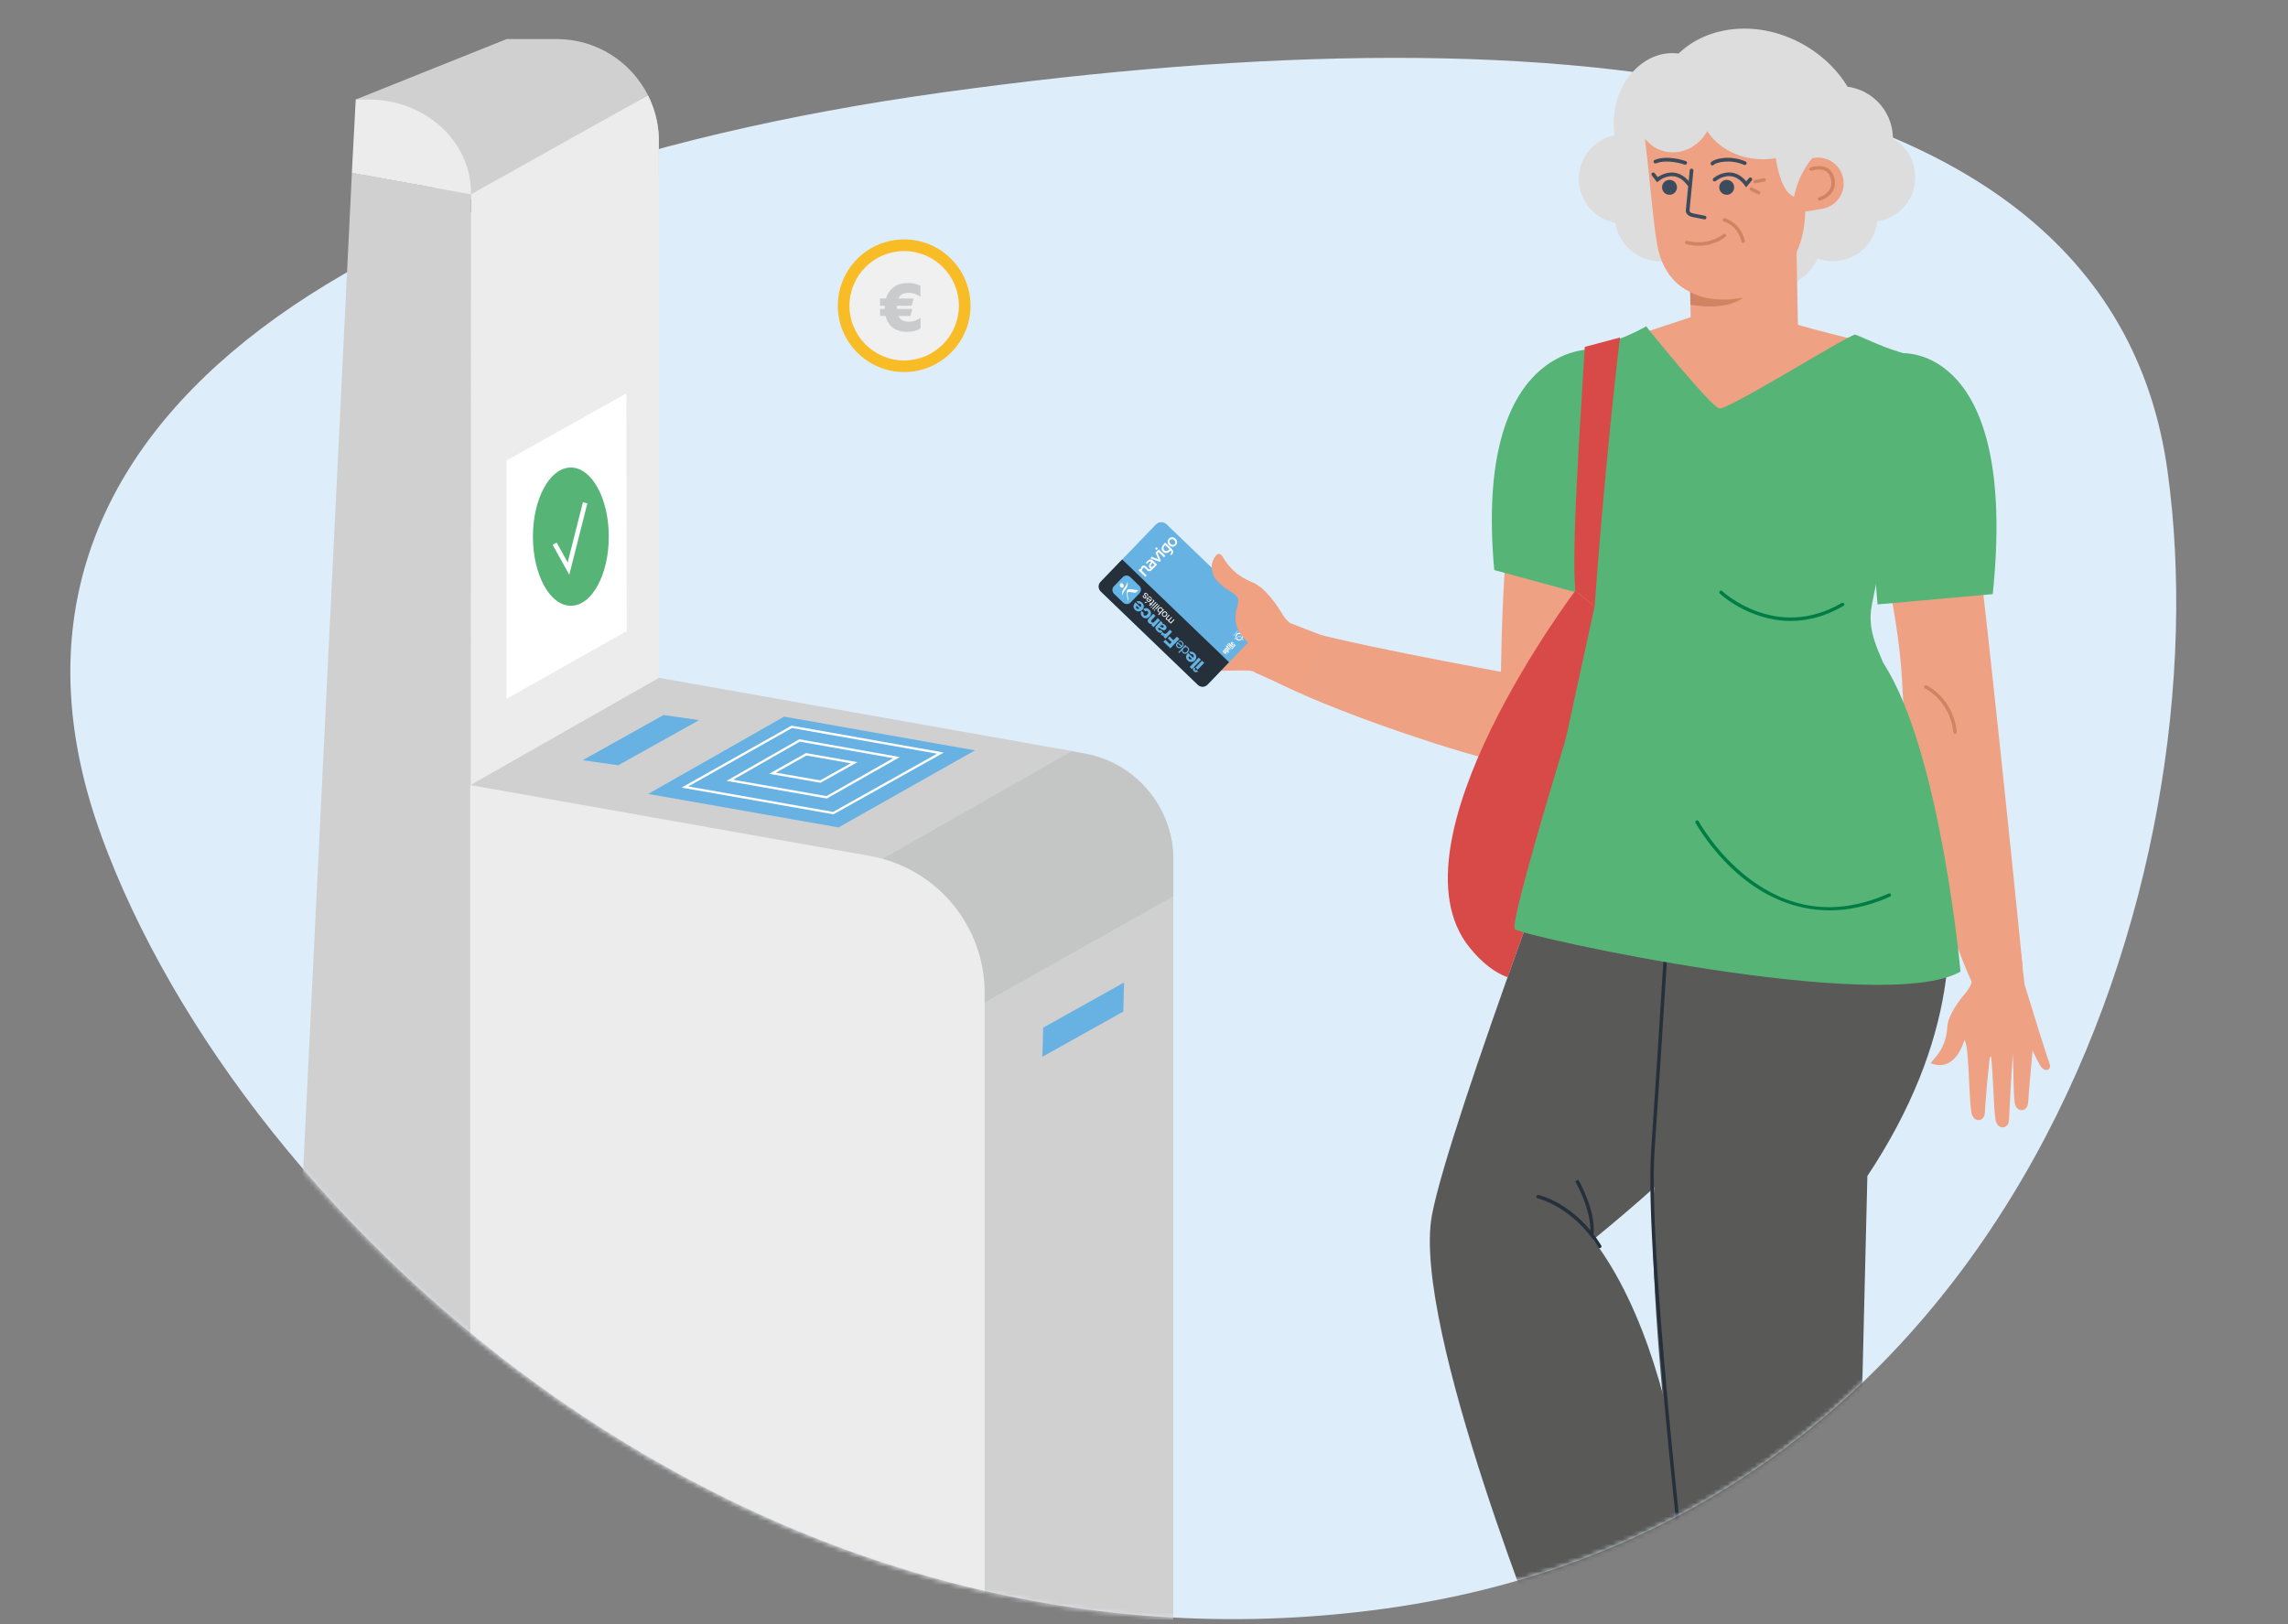
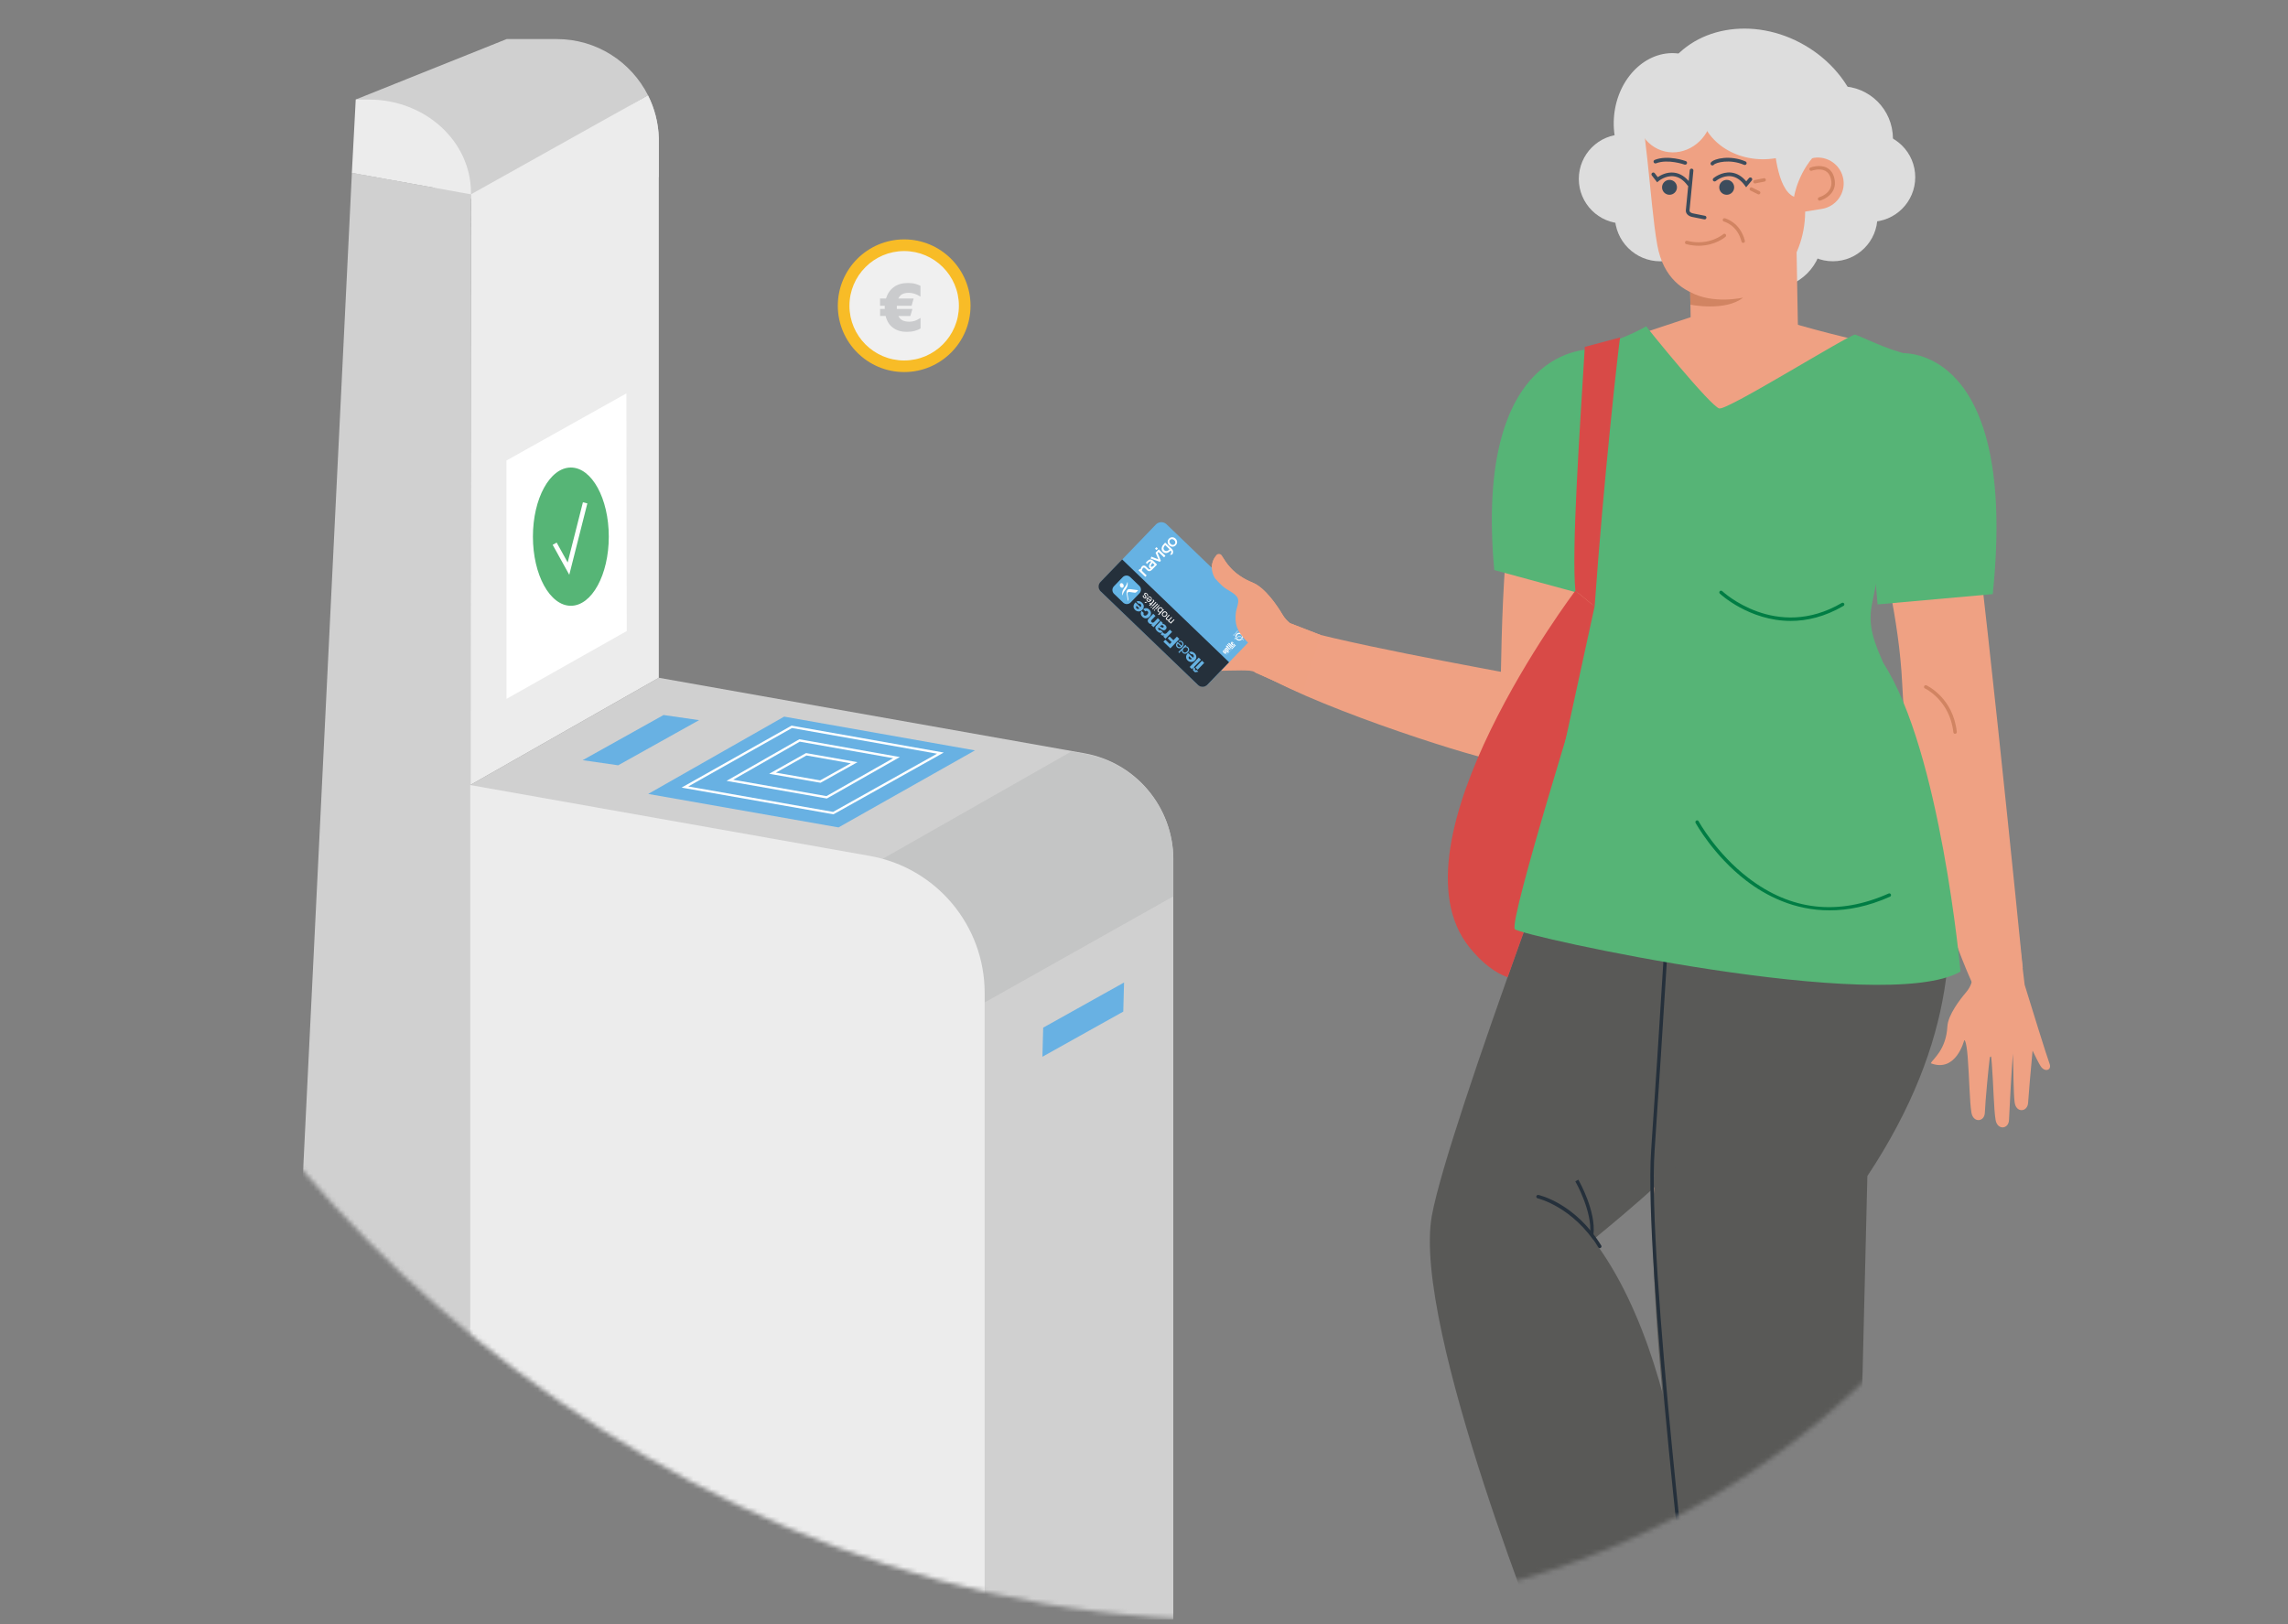
<svg xmlns="http://www.w3.org/2000/svg" width="500" height="355" viewBox="0 0 500 355" fill="none">
  <rect x="0" y="0" width="500" height="355" fill="#808080" stroke="none" />
  <g clip-path="url(#clip0_48196_10735)">
-     <path d="M22.17 182.74C-8.79 97.89 68.33 39.27 206.16 20.18C343.99 1.08 461.45 14.72 473.67 102.94C485.89 191.15 440.59 332.53 302.75 351.63C164.92 370.73 53.12 267.6 22.16 182.75L22.17 182.74Z" fill="#DEEDFA" />
    <mask id="mask0_48196_10735" style="mask-type:luminance" maskUnits="userSpaceOnUse" x="18" y="-26" width="458" height="381">
      <path d="M21.97 182.88C3.22 131.5 73.62 118.44 74.1 60.55C74.29 37.55 58.61 -19.22 134.37 4.14C150.3 9.05 213.17 -19.28 231.66 -21.85C369.49 -40.95 461.25 14.86 473.47 103.07C480.87 156.47 467.18 229.36 424.65 282.81C423.25 284.56 424.89 297.73 423.43 299.44C421.87 301.27 417.21 291.65 415.57 293.43C388.43 322.98 351.27 345.01 302.55 351.76C164.72 370.86 52.92 267.73 21.96 182.88H21.97Z" fill="white" />
    </mask>
    <g mask="url(#mask0_48196_10735)">
      <path d="M143.98 148.16L102.77 171.6L215.19 544.15L256.4 520.71V187.84C256.4 176.43 248.21 166.66 236.97 164.66L143.98 148.16Z" fill="#D0D0D0" />
      <path d="M77.74 21.75L99.1 45.66L141.61 20.83C137.93 13.54 130.39 8.54 121.67 8.54H110.72" fill="#D0D0D0" />
      <path d="M143.97 30.14V38.69H143.99V30.87C143.99 30.62 143.98 30.38 143.97 30.14Z" fill="#D0D0D0" />
      <path d="M141.61 20.84L112.33 38.7H143.98V30.15C143.87 26.81 143.03 23.66 141.61 20.84Z" fill="#D0D0D0" />
      <path d="M141.61 20.84L102.92 42.48L102.76 171.6L143.97 148.16V30.14C143.86 26.8 143.02 23.65 141.6 20.83L141.61 20.84Z" fill="#ECECEC" />
      <path d="M76.9 37.79L53.51 516.36L102.76 524.88L102.92 42.48L76.9 37.79Z" fill="#D0D0D0" />
      <path d="M183.24 180.87L141.65 173.55L171.36 156.65L213.06 164.03L183.24 180.87Z" fill="#68B1E3" />
      <path d="M256.42 187.97C256.42 176.56 248.23 166.79 236.99 164.79L234.12 164.28L144.75 215.12L193.79 231.16L256.41 195.94V187.96L256.42 187.97Z" fill="#C4C5C5" />
      <path d="M102.76 171.6V524.88L215.18 544.15V217.05C215.18 202.3 204.6 189.67 190.07 187.1L102.76 171.61V171.6Z" fill="#ECECEC" />
      <path d="M135.09 167.29L127.33 166.17L145.01 156.3L152.77 157.42L135.09 167.29Z" fill="#68B1E3" />
      <path d="M227.8 231.001L227.97 224.641L245.64 214.771L245.47 221.131L227.8 231.001Z" fill="#68B1E3" />
      <path d="M110.69 152.77L136.97 137.94L136.88 86L110.67 100.67L110.69 152.77Z" fill="white" />
      <path d="M102.92 49.35V42.14C102.92 30.88 92.92 21.76 80.59 21.76H77.74L76.89 37.8L102.91 42.48" fill="#ECECEC" />
      <path d="M182.1 177.74L149.68 172.04L173.03 158.88L205.51 164.63L182.1 177.74Z" stroke="white" stroke-width="0.5" stroke-miterlimit="10" />
      <path d="M180.65 174.29L159.5 170.57L174.73 161.86L195.92 165.61L180.65 174.29Z" stroke="white" stroke-width="0.5" stroke-miterlimit="10" />
      <path d="M179.27 170.85L168.83 169.02L176.19 164.88L186.66 166.73L179.27 170.85Z" stroke="white" stroke-width="0.5" stroke-miterlimit="10" />
      <path d="M124.75 132.42C129.328 132.42 133.04 125.655 133.04 117.31C133.04 108.965 129.328 102.2 124.75 102.2C120.172 102.2 116.46 108.965 116.46 117.31C116.46 125.655 120.172 132.42 124.75 132.42Z" fill="#56B576" />
      <path d="M121.21 118.85L124.23 124.3L127.87 109.92" stroke="white" stroke-miterlimit="10" />
    </g>
    <mask id="mask1_48196_10735" style="mask-type:luminance" maskUnits="userSpaceOnUse" x="15" y="-5" width="461" height="359">
      <path d="M22.17 182.74C-8.79 97.89 68.33 39.27 206.16 20.18C388.37 -39.18 461.45 14.73 473.67 102.94C485.89 191.15 440.59 332.53 302.75 351.63C164.92 370.73 53.12 267.6 22.16 182.75L22.17 182.74Z" fill="white" />
    </mask>
    <g mask="url(#mask1_48196_10735)">
      <path d="M353.72 405.21L372 393.56C372 393.56 366.18 277.67 340.91 264.43C331.12 259.3 318.66 255.82 316.3 268.78C312.63 288.94 353.72 405.2 353.72 405.2V405.21Z" fill="#EFA183" />
      <path d="M375.13 397.331L387.53 408.601L399.17 393.201C399.17 393.201 416.33 265.541 393.91 249.781C379.04 239.331 366.2 240.201 362.8 252.091C361.17 257.771 361.25 262.371 361.58 267.621L375.13 397.331Z" fill="#EFA183" />
      <path d="M370.04 169.02L361.61 259.08L399.55 258.48C399.55 258.48 437.86 198.34 409.32 165.7L370.04 169.02Z" fill="#F1D1C4" />
      <path d="M356.95 160.21L316.09 264.26L342.07 262.11C342.07 262.11 390.9 233.4 398.04 184.74L356.94 160.22L356.95 160.21Z" fill="#F1D1C4" />
      <path d="M409.62 157.21C409.62 157.21 447.36 197.89 408.08 257.08L405.49 363.43L370.13 364.18C370.13 364.18 359.22 285.62 361.53 259.11C363.84 232.6 377.53 175.11 377.53 175.11L409.62 157.2V157.21Z" fill="#595957" />
      <path d="M409.62 157.21L349.14 160C349.14 160 316.56 245.78 312.91 265.71C308.45 290.03 339 364.92 339 364.92L370.93 362.29C370.93 362.29 371.13 301.3 348.16 271.01C348.02 270.82 393.26 236.02 397.46 212.41L409.62 157.2V157.21Z" fill="#595957" />
      <path d="M369.81 364.221C369.7 363.341 359.16 275.511 360.83 251.471C362.43 228.501 365.3 181.001 365.33 180.521L366.08 180.571C366.05 181.051 363.18 228.551 361.58 251.531C359.91 275.501 370.45 363.251 370.55 364.141L369.8 364.231L369.81 364.221Z" fill="#25303B" />
      <path d="M349.6 272.85C349.47 272.85 349.35 272.79 349.28 272.67C343.78 263.78 336.1 261.97 336.02 261.95C335.82 261.9 335.69 261.7 335.74 261.5C335.79 261.3 335.99 261.17 336.19 261.21C336.52 261.28 344.25 263.09 349.92 272.26C350.03 272.44 349.97 272.67 349.8 272.78C349.74 272.82 349.67 272.84 349.6 272.84V272.85Z" fill="#25303B" />
      <path d="M348.23 269.91L347.48 269.82C348.05 264.89 344.3 258.31 344.26 258.24L344.91 257.87C345.07 258.15 348.83 264.74 348.22 269.91H348.23Z" fill="#25303B" />
      <path d="M371.76 68.58L357.07 73.44L376.78 96.7L407.29 74.72C407.29 74.72 392.65 71.27 389.27 69.77C385.89 68.27 371.76 68.58 371.76 68.58Z" fill="#EFA183" />
      <path d="M336.23 166.511C340.6 166.661 344.76 161.651 346.24 155.011C346.24 155.011 357.51 106.031 358.72 98.921C359.93 91.811 357.29 84.811 350.86 83.511C344.43 82.211 338.55 84.991 334.36 93.881C328.36 106.591 328.13 138.231 327.89 153.791C327.73 163.841 331.61 166.371 336.23 166.531V166.511Z" fill="#EFA183" />
      <path d="M273.62 146.011C284.37 153.481 319.58 164.901 326.74 166.231C333.9 167.561 342.47 168.371 344.86 159.121C347.25 149.881 334.74 148.201 330.82 147.391C326.9 146.581 289.86 140.031 279.67 136.251C279.67 136.251 268.57 142.491 273.61 146.001L273.62 146.011Z" fill="#EFA183" />
      <path d="M266.99 133.82C266.48 134 265.38 134.23 262.98 134.46C262.18 134.54 261.33 134.61 260.46 134.67C259.9 134.71 259.36 134.98 259.02 135.43C258.14 136.56 258.48 137.66 258.97 138.57C259.15 138.91 259.51 139.12 259.9 139.14C263.26 139.26 266.35 139.39 267.59 139.51C268.14 138.99 267.01 133.86 266.99 133.83V133.82Z" fill="#EFA182" />
      <path d="M281.91 136.231C281.26 135.721 280.7 135.091 280.27 134.351C279.12 132.431 276.5 128.481 273.74 127.361C269.93 125.811 268.29 123.571 267.38 122.071C266.91 121.291 265.76 121.301 265.33 122.101C263.12 126.211 268.87 129.851 268.87 129.851C268.87 129.851 269.01 130.411 264.4 129.161C262.92 128.761 261.31 128.281 259.7 127.801C257.9 127.801 257.07 129.581 257.51 131.171C257.62 131.591 257.95 131.911 258.34 132.091C260.09 132.891 261.59 133.591 262.35 133.971C262.6 134.101 262.98 144.401 263.21 144.701C266.32 145.411 273.48 146.681 273.48 146.681C273.8 146.721 274.1 146.841 274.36 147.021L284.6 151.611L288.52 138.781L281.93 136.231H281.91Z" fill="#EFA182" />
      <path d="M272.06 138.061C271.56 138.261 270.47 138.551 268.1 138.881C265.78 139.211 264.25 138.961 261.78 139.251C261.52 139.281 260.14 139.361 259.7 140.281C259.07 141.581 259.12 142.251 260.09 143.341C260.33 143.611 260.68 143.771 261.05 143.761C265.75 143.681 271.22 143.631 272.97 143.711C273.49 143.161 272.08 138.081 272.06 138.061Z" fill="#EFA182" />
      <path d="M271.64 142.331C271.32 142.451 270.62 142.621 269.14 142.831C266.08 143.261 263.54 142.571 262.49 143.901C261.33 145.381 262.65 146.761 264.08 146.701C265.79 146.641 271.43 146.501 273.2 146.571C273.57 146.251 271.65 142.341 271.64 142.331Z" fill="#EFA182" />
      <path d="M252.598 114.653L240.632 127.092C240 127.749 240.02 128.793 240.677 129.425L261.663 149.613C262.32 150.245 263.364 150.225 263.996 149.568L275.962 137.129C276.594 136.473 276.574 135.428 275.917 134.796L254.931 114.608C254.274 113.976 253.23 113.997 252.598 114.653Z" fill="#66B2E3" />
      <path d="M268.59 144.761L263.85 149.681C263.29 150.261 262.37 150.281 261.79 149.721L240.53 129.271C239.95 128.711 239.93 127.791 240.49 127.211L245.23 122.291L268.59 144.761Z" fill="#25303B" />
      <path d="M245.34 126.169L243.419 128.165C242.975 128.627 242.989 129.361 243.451 129.805L245.447 131.726C245.909 132.17 246.643 132.155 247.087 131.694L249.008 129.698C249.452 129.236 249.438 128.501 248.976 128.057L246.98 126.137C246.518 125.693 245.784 125.707 245.34 126.169Z" fill="#65B5E6" />
      <path d="M245.52 127.831C245.62 128.101 245.54 128.381 245.33 128.461C245.12 128.541 244.86 128.391 244.76 128.121C244.66 127.851 244.74 127.571 244.95 127.491C245.16 127.411 245.42 127.561 245.52 127.831Z" fill="white" />
      <path d="M247.01 128.791C246.27 128.681 246.12 129.281 246.22 129.881C246.3 130.351 246.37 130.761 246.46 131.251C246.48 131.371 246.54 131.351 246.57 131.251C246.6 131.151 246.6 131.011 246.57 130.861C246.53 130.651 246.45 130.141 246.39 129.821C246.34 129.531 246.53 129.361 246.83 129.401C247.18 129.451 247.61 129.511 247.99 129.561C248.25 129.601 248.56 129.231 248.69 129.071C248.71 129.041 248.7 129.011 248.67 129.011C248.45 128.981 247.69 128.871 247 128.781L247.01 128.791Z" fill="white" />
      <path d="M246.34 127.341C246.14 128.001 245.98 128.121 245.68 128.541C245.38 128.961 245.19 129.331 245.23 129.961C245.23 130.121 245.28 130.221 245.33 130.041C245.53 129.381 245.69 129.261 245.99 128.841C246.29 128.421 246.48 128.051 246.44 127.421C246.44 127.261 246.39 127.161 246.34 127.341Z" fill="white" />
      <path d="M253.18 120.141L252.96 120.371L252.56 120.781C252.56 120.781 252.53 120.831 252.54 120.861L253.16 122.281L251.6 121.681L251.45 122.091L251.51 122.111C251.94 122.261 252.37 122.421 252.79 122.571C253.13 122.691 253.37 122.781 253.45 122.811L253.68 122.571C253.65 122.491 253.55 122.241 253.4 121.891C253.25 121.541 253.12 121.201 252.98 120.871L253.17 120.671L254.33 121.791C254.33 121.791 254.4 121.821 254.43 121.791L254.65 121.561C254.65 121.561 254.67 121.491 254.65 121.461L253.28 120.141C253.28 120.141 253.21 120.111 253.18 120.141ZM252.67 119.651L252.45 119.881C252.45 119.881 252.43 119.951 252.45 119.981L252.67 120.191C252.67 120.191 252.74 120.221 252.77 120.191L252.99 119.961C252.99 119.961 253.01 119.891 252.99 119.861L252.77 119.651C252.77 119.651 252.7 119.621 252.67 119.651Z" fill="white" />
      <path d="M250.29 126.092L250.58 125.782C250.58 125.782 250.01 125.232 249.93 125.152C249.85 125.072 249.76 124.982 249.66 124.882C249.59 124.812 249.55 124.772 249.52 124.742C249.55 124.622 249.58 124.512 249.63 124.412C249.67 124.302 249.72 124.222 249.77 124.172C249.85 124.082 249.93 124.052 249.98 124.062C250.04 124.062 250.13 124.112 250.23 124.202C250.27 124.242 250.34 124.312 250.44 124.402C250.53 124.492 250.61 124.562 250.65 124.602L250.78 124.732C250.84 124.782 250.91 124.822 250.99 124.842C251.08 124.862 251.18 124.862 251.28 124.842C251.38 124.822 251.48 124.752 251.57 124.692C251.67 124.632 251.76 124.542 251.86 124.442L252.16 124.122C252.16 124.122 252.16 124.122 252.17 124.122L252.81 123.462C252.81 123.462 252.83 123.412 252.82 123.382C252.82 123.382 252.82 123.372 252.81 123.362H252.8C252.8 123.362 252.76 123.312 252.61 123.172C252.47 123.032 252.28 122.852 252.05 122.632C251.91 122.502 251.79 122.412 251.68 122.362C251.57 122.312 251.47 122.302 251.36 122.302C251.24 122.302 251.13 122.352 251.01 122.422C250.9 122.492 250.79 122.582 250.68 122.692C250.61 122.762 250.56 122.822 250.52 122.862C250.48 122.902 250.46 122.932 250.44 122.952L250.41 122.992L250.65 123.292L250.7 123.232C250.75 123.182 250.78 123.142 250.81 123.102C250.83 123.072 250.87 123.042 250.91 122.992C250.97 122.932 251.03 122.872 251.08 122.832C251.13 122.792 251.18 122.762 251.23 122.742C251.3 122.712 251.37 122.702 251.43 122.712C251.48 122.712 251.53 122.742 251.58 122.782C251.48 122.902 251.4 123.022 251.33 123.122C251.25 123.242 251.19 123.352 251.16 123.442C251.1 123.582 251.08 123.722 251.09 123.852C251.1 123.982 251.16 124.102 251.26 124.192C251.32 124.252 251.39 124.292 251.46 124.322C251.45 124.322 251.44 124.342 251.43 124.352C251.38 124.392 251.33 124.422 251.29 124.442C251.23 124.462 251.18 124.472 251.14 124.472C251.1 124.472 251.06 124.452 251.03 124.412C251.03 124.412 250.97 124.352 250.94 124.322C250.89 124.272 250.82 124.202 250.73 124.122C250.65 124.042 250.55 123.942 250.43 123.822C250.29 123.692 250.14 123.622 249.97 123.622C249.81 123.622 249.66 123.692 249.54 123.822C249.48 123.882 249.42 123.982 249.36 124.102C249.31 124.202 249.27 124.332 249.22 124.482L249.09 124.352L248.79 124.662L250.27 126.082L250.29 126.092ZM252.07 123.232C252.15 123.312 252.22 123.372 252.26 123.422C252.28 123.442 252.29 123.452 252.3 123.462C252.29 123.472 252.27 123.492 252.26 123.502C252.23 123.532 252.21 123.552 252.2 123.572C252.14 123.632 252.08 123.682 252.03 123.732C251.97 123.782 251.92 123.822 251.86 123.852C251.79 123.892 251.73 123.912 251.68 123.912C251.63 123.912 251.58 123.892 251.53 123.852C251.49 123.812 251.47 123.772 251.48 123.712C251.48 123.642 251.5 123.582 251.53 123.522C251.57 123.432 251.63 123.332 251.72 123.222C251.78 123.142 251.82 123.082 251.86 123.042C251.9 123.082 251.93 123.112 251.96 123.142L252.07 123.242V123.232Z" fill="white" />
      <path d="M256.64 119.411C256.53 119.461 256.41 119.501 256.29 119.511C256.15 119.511 256.01 119.501 255.87 119.441C255.73 119.381 255.61 119.301 255.5 119.201C255.39 119.101 255.31 118.981 255.26 118.861C255.2 118.741 255.17 118.601 255.17 118.461C255.17 118.331 255.19 118.201 255.24 118.081C255.29 117.961 255.36 117.851 255.46 117.751C255.56 117.651 255.66 117.571 255.78 117.521C255.89 117.471 256.02 117.441 256.14 117.441C256.28 117.441 256.42 117.461 256.55 117.511C256.68 117.561 256.79 117.641 256.9 117.751C257.01 117.851 257.09 117.971 257.15 118.111C257.21 118.251 257.24 118.391 257.23 118.531C257.23 118.651 257.2 118.771 257.15 118.881C257.1 118.991 257.03 119.101 256.93 119.201C256.84 119.301 256.74 119.371 256.63 119.421L256.64 119.411ZM255.59 118.161C255.57 118.221 255.56 118.281 255.56 118.361C255.56 118.451 255.58 118.531 255.62 118.631C255.66 118.721 255.72 118.811 255.8 118.881C255.89 118.961 255.98 119.021 256.07 119.071C256.16 119.111 256.26 119.121 256.37 119.111C256.43 119.111 256.49 119.091 256.54 119.061C256.59 119.031 256.65 118.991 256.69 118.951C256.74 118.901 256.78 118.841 256.81 118.781C256.84 118.721 256.85 118.661 256.85 118.591C256.85 118.501 256.83 118.411 256.79 118.321C256.75 118.231 256.69 118.151 256.61 118.081C256.53 118.001 256.44 117.941 256.34 117.901C256.24 117.861 256.14 117.841 256.04 117.851C255.98 117.851 255.92 117.871 255.86 117.901C255.8 117.931 255.75 117.971 255.7 118.021C255.64 118.081 255.6 118.141 255.58 118.191L255.59 118.161Z" fill="white" />
      <path d="M255.42 119.361C255.27 119.221 255.12 119.071 254.95 118.911C254.88 118.841 254.82 118.781 254.77 118.741L254.68 118.651C254.68 118.651 254.61 118.621 254.59 118.651L254.44 118.811C254.3 118.961 254.19 119.091 254.1 119.211C254.02 119.331 253.95 119.461 253.91 119.591C253.85 119.781 253.83 119.961 253.87 120.141C253.9 120.321 253.99 120.481 254.13 120.611C254.27 120.741 254.41 120.831 254.56 120.871C254.71 120.911 254.85 120.911 255 120.871C255.15 120.841 255.29 120.781 255.44 120.681C255.58 120.591 255.71 120.481 255.82 120.371L255.84 120.351C255.9 120.421 255.94 120.501 255.96 120.581C255.98 120.671 255.96 120.781 255.91 120.931C255.87 121.021 255.81 121.111 255.74 121.201C255.72 121.231 255.69 121.261 255.67 121.291C255.85 121.281 256.03 121.251 256.2 121.191C256.26 121.081 256.3 120.981 256.33 120.881C256.38 120.721 256.38 120.561 256.33 120.401C256.29 120.241 256.18 120.091 256.02 119.931C255.93 119.851 255.84 119.751 255.73 119.661C255.62 119.561 255.52 119.461 255.42 119.361ZM255.46 119.971C255.46 119.971 255.54 120.051 255.57 120.081C255.49 120.171 255.41 120.241 255.33 120.291C255.24 120.351 255.16 120.391 255.09 120.421C254.98 120.461 254.87 120.471 254.76 120.451C254.65 120.431 254.55 120.381 254.46 120.291C254.37 120.201 254.31 120.101 254.28 119.991C254.25 119.881 254.26 119.761 254.31 119.641C254.35 119.541 254.39 119.461 254.44 119.391C254.49 119.321 254.55 119.241 254.63 119.161C254.72 119.251 254.81 119.331 254.9 119.421C255 119.521 255.09 119.601 255.15 119.661C255.28 119.781 255.39 119.891 255.48 119.981L255.46 119.971Z" fill="white" />
      <path d="M255.7 136.211L255.82 136.091C255.67 136.121 255.53 136.091 255.41 135.971C255.36 135.921 255.32 135.861 255.3 135.801C255.28 135.741 255.28 135.671 255.32 135.601C255.25 135.621 255.18 135.621 255.11 135.601C255.04 135.581 254.98 135.541 254.92 135.491C254.88 135.451 254.84 135.411 254.82 135.371C254.79 135.331 254.78 135.291 254.77 135.241C254.77 135.201 254.77 135.151 254.79 135.111C254.81 135.071 254.84 135.021 254.88 134.981L255.47 134.361L255.61 134.491L255.08 135.041C255.08 135.041 255.03 135.091 255.02 135.121C255 135.151 254.99 135.171 254.99 135.201C254.99 135.231 254.99 135.261 255 135.291C255.01 135.321 255.03 135.351 255.07 135.381C255.14 135.451 255.21 135.481 255.29 135.481C255.37 135.481 255.44 135.451 255.5 135.381L256 134.861L256.14 134.991L255.61 135.541C255.61 135.541 255.56 135.591 255.55 135.621C255.53 135.651 255.52 135.681 255.52 135.701C255.52 135.731 255.52 135.761 255.53 135.791C255.54 135.821 255.56 135.851 255.59 135.881C255.63 135.921 255.67 135.941 255.72 135.961C255.77 135.981 255.81 135.971 255.85 135.961C255.89 135.961 255.93 135.941 255.96 135.931C255.99 135.911 256.02 135.901 256.03 135.881L256.53 135.361L256.67 135.491L255.86 136.331L255.73 136.201L255.7 136.211Z" fill="white" />
      <path d="M254.72 134.782C254.65 134.822 254.58 134.842 254.51 134.842C254.44 134.842 254.36 134.842 254.29 134.812C254.22 134.782 254.15 134.742 254.08 134.682C254.01 134.622 253.96 134.552 253.94 134.482C253.91 134.412 253.9 134.342 253.9 134.262C253.9 134.192 253.92 134.122 253.96 134.042C253.99 133.972 254.04 133.902 254.1 133.842C254.16 133.782 254.22 133.732 254.29 133.692C254.36 133.652 254.43 133.632 254.5 133.632C254.57 133.632 254.65 133.632 254.72 133.662C254.79 133.692 254.86 133.732 254.93 133.802C255 133.872 255.04 133.932 255.07 134.002C255.1 134.072 255.11 134.142 255.11 134.222C255.11 134.292 255.09 134.362 255.05 134.432C255.01 134.502 254.97 134.572 254.91 134.632C254.85 134.692 254.79 134.742 254.72 134.782ZM254.87 134.342C254.89 134.292 254.91 134.242 254.91 134.192C254.91 134.142 254.91 134.092 254.88 134.052C254.86 134.012 254.83 133.972 254.8 133.932C254.77 133.892 254.72 133.872 254.68 133.852C254.63 133.832 254.59 133.832 254.54 133.832C254.49 133.832 254.44 133.852 254.39 133.882C254.34 133.912 254.29 133.952 254.24 134.002C254.19 134.052 254.15 134.102 254.13 134.162C254.11 134.222 254.09 134.262 254.09 134.312C254.09 134.362 254.09 134.412 254.11 134.452C254.13 134.492 254.16 134.532 254.19 134.572C254.22 134.612 254.27 134.632 254.31 134.652C254.35 134.672 254.4 134.672 254.45 134.672C254.5 134.672 254.55 134.652 254.6 134.622C254.65 134.592 254.7 134.552 254.75 134.502C254.8 134.452 254.84 134.402 254.86 134.342H254.87Z" fill="white" />
      <path d="M253.09 134.311L253.51 133.881C253.44 133.901 253.37 133.901 253.3 133.881C253.23 133.851 253.17 133.811 253.11 133.761C253.04 133.701 253 133.631 252.97 133.561C252.94 133.491 252.94 133.421 252.94 133.351C252.94 133.281 252.97 133.211 253 133.141C253.03 133.071 253.08 133.011 253.14 132.951C253.2 132.891 253.26 132.841 253.33 132.801C253.4 132.761 253.47 132.741 253.54 132.731C253.61 132.731 253.68 132.731 253.75 132.751C253.82 132.771 253.89 132.821 253.95 132.881C253.97 132.901 253.99 132.921 254.01 132.951C254.03 132.981 254.05 133.011 254.07 133.041C254.09 133.071 254.1 133.111 254.1 133.151C254.1 133.191 254.1 133.231 254.1 133.271L254.21 133.161L254.35 133.291L253.23 134.451L253.09 134.321V134.311ZM253.19 133.221C253.19 133.221 253.15 133.321 253.14 133.371C253.14 133.421 253.14 133.471 253.15 133.521C253.17 133.571 253.2 133.621 253.24 133.661C253.28 133.701 253.34 133.731 253.39 133.751C253.44 133.761 253.49 133.761 253.54 133.751C253.59 133.751 253.64 133.721 253.68 133.691C253.73 133.661 253.77 133.631 253.81 133.591C253.85 133.551 253.88 133.501 253.91 133.461C253.94 133.411 253.95 133.361 253.96 133.311C253.96 133.261 253.96 133.211 253.95 133.161C253.94 133.111 253.9 133.061 253.85 133.021C253.8 132.981 253.75 132.941 253.7 132.931C253.65 132.921 253.6 132.921 253.55 132.931C253.5 132.941 253.45 132.961 253.41 132.991C253.36 133.021 253.32 133.061 253.28 133.101C253.24 133.141 253.21 133.181 253.19 133.231V133.221Z" fill="white" />
      <path d="M252.44 133.361L252.28 133.531L252.14 133.401L252.3 133.231L252.44 133.361ZM252.44 133.081L253.25 132.241L253.39 132.371L252.58 133.211L252.44 133.081Z" fill="white" />
      <path d="M251.79 133.071L252.91 131.911L253.05 132.041L251.93 133.201L251.79 133.071Z" fill="white" />
      <path d="M251.75 132.701L251.59 132.871L251.45 132.741L251.61 132.571L251.75 132.701ZM251.75 132.411L252.56 131.571L252.7 131.701L251.89 132.541L251.75 132.411Z" fill="white" />
      <path d="M251.2 131.882L251.32 131.762L251.49 131.922L251.99 131.402C251.99 131.402 252.02 131.372 252.02 131.362C252.02 131.352 252.02 131.342 252.02 131.322C252.02 131.312 252.02 131.292 252 131.282C251.99 131.272 251.97 131.252 251.95 131.232L251.89 131.172L252.01 131.052L252.12 131.152C252.12 131.152 252.18 131.222 252.2 131.252C252.22 131.282 252.23 131.312 252.24 131.342C252.25 131.372 252.24 131.402 252.22 131.432C252.2 131.462 252.18 131.502 252.14 131.542L251.62 132.082L251.76 132.222L251.64 132.342L251.5 132.202L251.26 132.452L251.12 132.322L251.36 132.072L251.19 131.912L251.2 131.882Z" fill="white" />
      <path d="M251.22 130.381C251.33 130.391 251.43 130.451 251.53 130.541C251.6 130.601 251.65 130.671 251.67 130.741C251.7 130.811 251.71 130.881 251.71 130.951C251.71 131.021 251.69 131.091 251.65 131.161C251.61 131.231 251.57 131.301 251.51 131.361C251.45 131.421 251.38 131.471 251.31 131.511C251.24 131.541 251.17 131.561 251.09 131.571C251.01 131.581 250.95 131.571 250.88 131.541C250.81 131.521 250.75 131.481 250.69 131.421C250.62 131.351 250.57 131.271 250.55 131.191C250.53 131.111 250.53 131.031 250.55 130.961C250.57 130.881 250.6 130.811 250.64 130.741C250.68 130.671 250.73 130.611 250.78 130.571L251.41 131.181C251.41 131.181 251.48 131.101 251.5 131.061C251.52 131.021 251.53 130.971 251.54 130.931C251.54 130.881 251.54 130.841 251.52 130.791C251.5 130.741 251.47 130.701 251.42 130.651C251.36 130.591 251.3 130.561 251.24 130.551C251.18 130.551 251.11 130.551 251.05 130.601L250.91 130.471C251.02 130.391 251.13 130.361 251.24 130.371L251.22 130.381ZM250.73 130.961C250.73 130.961 250.71 131.041 250.71 131.081C250.71 131.121 250.71 131.161 250.74 131.201C250.77 131.241 250.78 131.281 250.82 131.311C250.86 131.341 250.89 131.371 250.93 131.381C250.97 131.391 251.01 131.401 251.05 131.401C251.09 131.401 251.13 131.391 251.17 131.371C251.21 131.351 251.25 131.331 251.28 131.301L250.8 130.831C250.8 130.831 250.75 130.901 250.73 130.941V130.961ZM250.27 131.781L250.68 131.671L250.58 131.571L250.1 131.611L250.28 131.781H250.27Z" fill="white" />
      <path d="M250.72 130.161C250.72 130.161 250.72 130.091 250.72 130.061C250.72 130.031 250.7 130.001 250.67 129.961C250.65 129.931 250.62 129.901 250.6 129.871C250.58 129.851 250.55 129.831 250.53 129.811C250.51 129.791 250.48 129.781 250.45 129.761C250.42 129.751 250.39 129.751 250.36 129.761C250.33 129.761 250.3 129.781 250.28 129.811C250.25 129.851 250.23 129.891 250.24 129.931C250.24 129.971 250.27 130.021 250.3 130.071C250.33 130.121 250.36 130.171 250.4 130.231C250.44 130.291 250.47 130.341 250.5 130.401C250.52 130.461 250.54 130.511 250.53 130.571C250.53 130.631 250.5 130.681 250.45 130.741C250.41 130.781 250.36 130.811 250.32 130.821C250.27 130.831 250.22 130.831 250.18 130.821C250.13 130.821 250.08 130.791 250.04 130.771C249.99 130.741 249.95 130.711 249.92 130.681C249.87 130.631 249.83 130.591 249.8 130.541C249.77 130.491 249.75 130.441 249.73 130.401C249.72 130.351 249.72 130.301 249.73 130.251C249.74 130.201 249.77 130.141 249.82 130.091L249.96 130.221C249.96 130.221 249.92 130.281 249.92 130.311C249.92 130.341 249.92 130.371 249.92 130.401C249.92 130.431 249.94 130.461 249.96 130.481C249.98 130.511 250 130.531 250.02 130.551C250.04 130.571 250.06 130.591 250.09 130.611C250.11 130.631 250.14 130.641 250.16 130.651C250.19 130.651 250.21 130.661 250.23 130.651C250.25 130.651 250.28 130.631 250.3 130.611C250.32 130.591 250.33 130.561 250.33 130.531C250.33 130.501 250.32 130.461 250.3 130.431C250.28 130.391 250.26 130.361 250.24 130.321C250.21 130.281 250.19 130.241 250.16 130.201C250.13 130.161 250.11 130.121 250.08 130.071C250.06 130.031 250.04 129.981 250.03 129.941C250.03 129.901 250.03 129.861 250.03 129.811C250.04 129.771 250.06 129.731 250.1 129.691C250.15 129.641 250.2 129.611 250.25 129.591C250.3 129.581 250.36 129.581 250.41 129.591C250.46 129.601 250.52 129.631 250.57 129.661C250.62 129.691 250.67 129.731 250.71 129.771C250.76 129.811 250.8 129.861 250.83 129.911C250.86 129.961 250.88 130.011 250.9 130.071C250.91 130.121 250.9 130.181 250.9 130.231C250.88 130.291 250.85 130.341 250.8 130.391L250.66 130.261C250.66 130.261 250.71 130.201 250.71 130.161H250.72Z" fill="white" />
      <path d="M261.51 146.482L261.88 146.832L261.15 146.952L260.71 146.532L260.8 145.792L261.17 146.142L261.12 146.542L261.51 146.482ZM261.73 146.392L261.24 145.922L262.67 144.432L263.16 144.902L261.73 146.392Z" fill="#66B2E3" />
      <path d="M261.957 143.747L259.981 145.801L260.472 146.272L262.447 144.218L261.957 143.747Z" fill="#66B2E3" />
      <path d="M260.73 143.771C260.92 143.561 260.93 143.311 260.73 143.111C260.61 143.001 260.44 142.941 260.29 143.011L259.83 142.571C260.25 142.311 260.71 142.471 261.05 142.791C261.54 143.261 261.58 143.871 261.1 144.371C260.66 144.831 259.98 144.801 259.54 144.381C259.01 143.871 259.13 143.211 259.63 142.721L260.73 143.771ZM259.86 143.451C259.71 143.631 259.69 143.881 259.86 144.031C260.03 144.201 260.27 144.181 260.47 144.031L259.86 143.451Z" fill="#66B2E3" />
      <path d="M259.05 140.951L259.24 141.141L259.09 141.301C259.28 141.241 259.48 141.321 259.64 141.481C260 141.831 259.9 142.281 259.59 142.611C259.28 142.941 258.83 143.051 258.47 142.701C258.35 142.591 258.22 142.371 258.27 142.151L257.69 142.751L257.5 142.561L259.06 140.941M259.46 141.611C259.2 141.361 258.89 141.491 258.68 141.711C258.46 141.941 258.36 142.251 258.62 142.511C258.88 142.771 259.19 142.621 259.41 142.401C259.63 142.181 259.71 141.861 259.46 141.621" fill="#66B2E3" />
      <path d="M257.51 140.181C257.81 139.971 258.13 140.011 258.39 140.261C258.76 140.621 258.69 141.051 258.36 141.421C258.02 141.771 257.54 141.811 257.22 141.501C256.81 141.101 257.05 140.591 257.34 140.321L258.22 141.161C258.42 140.961 258.48 140.671 258.22 140.421C258.06 140.271 257.88 140.241 257.7 140.361L257.51 140.181ZM257.39 140.681C257.22 140.871 257.22 141.151 257.41 141.331C257.61 141.521 257.88 141.491 258.06 141.331L257.39 140.681Z" fill="#66B2E3" />
      <path d="M255.76 141.722L254.24 140.272L254.66 139.842L255.63 140.782L256.04 140.362L255.19 139.552L255.59 139.132L256.43 139.952L257.19 139.162L257.73 139.672L255.76 141.722Z" fill="#66B2E3" />
      <path d="M254.69 139.611L254.22 139.151L254.47 138.891C254.22 139.001 253.95 138.951 253.74 138.741C253.7 138.701 253.67 138.661 253.64 138.621L254.07 138.181C254.12 138.261 254.16 138.321 254.23 138.391C254.47 138.621 254.76 138.581 254.94 138.391L255.65 137.651L256.14 138.121L254.71 139.611H254.69Z" fill="#66B2E3" />
      <path d="M254.08 138.152C253.88 138.342 253.67 138.372 253.46 138.332C253.26 138.282 253.06 138.142 252.89 137.982C252.54 137.642 252.27 137.232 252.68 136.812L253.31 136.162C253.43 136.032 253.56 135.902 253.62 135.722L254.11 136.192C254.08 136.252 254.04 136.302 254 136.362C254.25 136.352 254.49 136.482 254.67 136.652C254.95 136.922 255.04 137.282 254.74 137.592C254.27 138.082 253.78 137.532 253.38 137.272C253.28 137.212 253.21 137.192 253.12 137.282C253.01 137.392 253.11 137.562 253.21 137.662C253.35 137.792 253.49 137.812 253.63 137.712L254.09 138.152M254.2 136.772C253.97 136.552 253.76 136.602 253.48 136.922C253.59 136.942 253.73 137.062 253.86 137.132C253.99 137.212 254.13 137.252 254.24 137.132C254.35 137.012 254.31 136.872 254.2 136.762" fill="#66B2E3" />
      <path d="M252.06 137.092L251.59 136.632L251.79 136.432C251.55 136.492 251.26 136.392 251.08 136.222C250.58 135.742 250.89 135.342 251.1 135.132L252.02 134.172L252.51 134.642L251.82 135.362C251.62 135.562 251.4 135.752 251.67 136.012C251.85 136.192 252.08 136.112 252.24 135.952L253.02 135.142L253.51 135.612L252.08 137.102L252.06 137.092Z" fill="#66B2E3" />
      <path d="M249.95 134.011C249.83 134.141 249.86 134.341 249.98 134.461C250.25 134.721 250.52 134.531 250.72 134.321C250.91 134.131 251.01 133.851 250.81 133.651C250.64 133.491 250.46 133.501 250.29 133.641L249.82 133.181C250.25 132.821 250.78 132.891 251.17 133.271C251.62 133.701 251.66 134.331 251.22 134.791C250.78 135.251 250.14 135.311 249.66 134.851C249.29 134.491 249.15 133.981 249.49 133.551L249.96 134.011H249.95Z" fill="#66B2E3" />
      <path d="M249.25 132.721C249.44 132.511 249.45 132.261 249.25 132.061C249.13 131.951 248.96 131.891 248.81 131.961L248.35 131.521C248.77 131.261 249.23 131.421 249.57 131.741C250.06 132.211 250.1 132.821 249.62 133.321C249.18 133.781 248.5 133.751 248.06 133.331C247.53 132.821 247.64 132.161 248.15 131.671L249.24 132.721M248.38 132.411C248.23 132.591 248.21 132.841 248.38 132.991C248.55 133.161 248.79 133.141 248.99 132.991L248.38 132.411Z" fill="#66B2E3" />
      <path d="M270.06 141.031L269.22 141.901L269.09 141.791L269.93 140.911L270.06 141.031Z" fill="white" />
      <path d="M267.98 143.171L268 143.191L270.06 141.041L270.04 141.021L267.98 143.171Z" fill="white" />
      <path d="M267.56 142.091C267.47 142.071 267.39 142.091 267.32 142.181C267.25 142.251 267.22 142.331 267.24 142.421C267.26 142.511 267.33 142.611 267.44 142.721C267.55 142.831 267.65 142.891 267.74 142.911C267.83 142.931 267.91 142.911 267.98 142.831C268.05 142.761 268.08 142.681 268.06 142.591C268.04 142.501 267.97 142.401 267.86 142.291C267.75 142.181 267.65 142.121 267.56 142.101V142.091ZM267.88 142.651C267.88 142.651 267.9 142.711 267.88 142.731C267.86 142.751 267.83 142.751 267.8 142.731C267.77 142.711 267.7 142.651 267.6 142.551C267.5 142.451 267.43 142.381 267.41 142.351C267.39 142.321 267.39 142.291 267.41 142.271C267.43 142.251 267.45 142.251 267.49 142.271C267.52 142.291 267.59 142.351 267.69 142.451C267.79 142.551 267.85 142.611 267.87 142.641L267.88 142.651Z" fill="white" />
      <path d="M268.21 141.701C268.21 141.701 268.15 141.651 268.13 141.641C268.08 141.601 268.02 141.581 267.97 141.581C267.92 141.581 267.87 141.601 267.83 141.641C267.8 141.671 267.78 141.691 267.77 141.721C267.76 141.751 267.75 141.781 267.74 141.811L267.69 141.781L267.56 141.911L268.4 142.721L268.56 142.561L268.37 142.381C268.37 142.381 268.39 142.381 268.41 142.361C268.43 142.351 268.45 142.331 268.47 142.301C268.52 142.251 268.54 142.201 268.54 142.141C268.54 142.081 268.52 142.021 268.47 141.971C268.44 141.941 268.41 141.911 268.39 141.881C268.36 141.851 268.33 141.821 268.3 141.791C268.27 141.761 268.24 141.731 268.2 141.701H268.21ZM268.26 142.071C268.26 142.071 268.33 142.141 268.34 142.151C268.36 142.171 268.37 142.191 268.37 142.211C268.37 142.231 268.37 142.251 268.35 142.261C268.34 142.271 268.33 142.281 268.32 142.291C268.32 142.291 268.3 142.291 268.29 142.301L267.84 141.871L267.87 141.821C267.89 141.801 267.9 141.801 267.92 141.801C267.94 141.801 267.96 141.801 267.98 141.821C268 141.841 268.02 141.851 268.05 141.881C268.08 141.901 268.11 141.931 268.14 141.971C268.17 142.001 268.2 142.031 268.25 142.081L268.26 142.071Z" fill="white" />
      <path d="M268.41 141.231L268.31 141.331L268.72 141.721C268.72 141.721 268.78 141.761 268.8 141.761C268.82 141.761 268.85 141.741 268.88 141.711L268.97 141.791L268.88 141.881C268.83 141.931 268.78 141.961 268.73 141.961C268.68 141.961 268.63 141.941 268.57 141.891L268.15 141.491L268.09 141.551L268 141.461L268.06 141.401L267.87 141.221L268.03 141.061L268.22 141.241L268.32 141.141L268.41 141.231Z" fill="white" />
      <path d="M269.18 141.571L269.02 141.731L268.36 141.091L268.51 140.931L269.17 141.571H269.18ZM268.47 140.891L268.32 141.051L268.17 140.911L268.32 140.751L268.47 140.891Z" fill="white" />
      <path d="M269.48 141.271L269.38 141.371C269.38 141.371 269.3 141.431 269.26 141.431C269.22 141.431 269.17 141.411 269.13 141.371L268.41 140.671L268.57 140.511L269.29 141.201C269.29 141.201 269.33 141.231 269.34 141.221C269.36 141.221 269.38 141.211 269.4 141.181L269.49 141.261L269.48 141.271Z" fill="white" />
      <path d="M269.49 140.461C269.4 140.371 269.32 140.321 269.24 140.311C269.17 140.301 269.1 140.321 269.04 140.381C268.97 140.451 268.94 140.531 268.97 140.631C268.99 140.721 269.06 140.821 269.17 140.931C269.28 141.041 269.38 141.101 269.47 141.121C269.56 141.141 269.64 141.121 269.7 141.051C269.76 140.991 269.79 140.931 269.79 140.871C269.79 140.811 269.76 140.761 269.7 140.701L269.59 140.821C269.59 140.821 269.63 140.861 269.63 140.881C269.63 140.901 269.63 140.911 269.61 140.931C269.59 140.951 269.56 140.961 269.53 140.931C269.5 140.911 269.43 140.861 269.33 140.761L269.56 140.531L269.49 140.461ZM269.24 140.681C269.18 140.621 269.14 140.581 269.13 140.551C269.12 140.531 269.13 140.501 269.14 140.481C269.16 140.461 269.18 140.461 269.21 140.471C269.24 140.481 269.28 140.521 269.34 140.571L269.24 140.671V140.681Z" fill="white" />
      <path d="M271.58 139.571C271.51 139.481 271.47 139.431 271.43 139.351C271.48 139.151 271.4 138.901 271.24 138.741C270.99 138.501 270.61 138.521 270.38 138.761C270.26 138.891 270.21 139.061 270.21 139.221C270.09 139.221 269.97 139.301 269.97 139.301C269.94 139.051 270.02 138.791 270.21 138.591C270.54 138.251 271.08 138.231 271.42 138.561C271.7 138.831 271.76 139.241 271.59 139.571H271.58Z" fill="white" />
      <path d="M270.28 139.491C270.31 139.541 270.34 139.581 270.38 139.621C270.63 139.861 271.02 139.851 271.25 139.601C271.29 139.671 271.33 139.721 271.39 139.781C271.34 139.831 271.3 139.871 271.24 139.901C270.92 140.111 270.48 140.081 270.2 139.791C270.13 139.721 270.07 139.651 270.03 139.561C270.03 139.561 270.13 139.471 270.27 139.471L270.28 139.491Z" fill="white" />
      <path d="M270.66 139.061C270.66 139.061 270.71 139.101 270.74 139.121C270.74 139.121 270.74 139.121 270.77 139.121L270.81 139.101C270.81 139.101 270.84 139.081 270.87 139.111L270.91 139.151C270.91 139.151 270.91 139.121 270.92 139.101C270.92 139.101 270.95 139.071 270.98 139.101C270.98 139.101 271.01 139.131 271.03 139.131C271.03 139.131 271.05 139.131 271.1 139.101C271.12 139.081 271.15 139.081 271.15 139.081C271.21 139.081 271.23 139.141 271.23 139.141C271.23 139.141 271.31 139.341 271.42 139.501C271.42 139.501 271.58 139.771 271.79 139.861L271.71 139.941C271.37 139.771 271.17 139.251 271.17 139.251C271.17 139.251 271.15 139.201 271.12 139.221C271.11 139.221 271.11 139.221 271.1 139.241C271.1 139.241 271.06 139.281 271.01 139.221C270.98 139.181 270.97 139.221 270.97 139.221C270.96 139.271 270.93 139.251 270.93 139.251C270.91 139.241 270.89 139.221 270.89 139.221C270.87 139.211 270.86 139.221 270.86 139.221L270.82 139.251H270.76L270.69 139.191H270.64C270.63 139.211 270.58 139.281 270.58 139.281C270.58 139.281 270.56 139.321 270.5 139.361C270.45 139.391 270.38 139.411 270.28 139.421C270.18 139.421 270.09 139.471 270.09 139.471C269.91 139.571 269.83 139.771 269.83 139.771L269.75 139.691C269.75 139.691 269.8 139.501 270.02 139.381C270.02 139.381 270.12 139.311 270.3 139.301C270.3 139.301 270.36 139.301 270.41 139.281C270.41 139.281 270.47 139.261 270.51 139.201C270.57 139.121 270.6 139.081 270.6 139.081C270.6 139.081 270.64 139.031 270.69 139.071L270.66 139.061Z" fill="white" />
      <path d="M269.69 138.791L269.64 138.841H269.8L269.87 138.781H269.72C269.81 138.681 269.75 138.631 269.75 138.631C269.7 138.591 269.63 138.661 269.63 138.661L269.5 138.791L269.65 138.991L269.7 138.931L269.57 138.741L269.64 138.671C269.64 138.671 269.66 138.651 269.69 138.671C269.69 138.671 269.74 138.711 269.69 138.771V138.791Z" fill="white" />
      <path d="M270.15 138.171L270.24 138.081L270.22 138.061L269.98 138.311L270 138.331L270.09 138.231L270.22 138.411L270.28 138.351L270.15 138.171Z" fill="white" />
      <path d="M269.92 138.611V138.501L270 138.521L269.92 138.611ZM269.88 138.411L269.91 138.751L269.94 138.721V138.641L270.04 138.531L270.1 138.551L270.16 138.491L269.88 138.411Z" fill="white" />
      <path d="M270.45 138.001L270.4 138.051L270.34 137.971L270.39 137.911C270.39 137.911 270.42 137.871 270.46 137.911C270.46 137.911 270.5 137.951 270.46 138.011L270.45 138.001ZM270.51 137.841L270.39 137.871L270.26 138.001L270.41 138.201L270.46 138.141L270.4 138.061L270.48 137.981C270.58 137.881 270.51 137.831 270.51 137.831V137.841Z" fill="white" />
      <path d="M274.05 135.641C272.88 135.901 271.76 137.091 271.57 137.321L272.67 138.381L274.5 136.481L274.05 135.651V135.641Z" fill="white" />
      <path d="M273.5 136.211L273.83 136.711C273.83 136.711 273.78 136.771 273.75 136.791C273.65 136.881 273.44 136.951 273.36 136.791C273.3 136.671 273.35 136.511 273.46 136.361C273.48 136.341 273.44 136.261 273.44 136.261C273.44 136.261 273.44 136.261 273.42 136.281C273.24 136.481 273.17 136.661 273.21 136.831C273.21 136.831 273.21 136.831 273.21 136.841L273.07 136.641L272.98 136.731L273.25 137.121C273.04 137.031 272.82 136.971 272.6 137.131C272.55 137.171 272.53 137.191 272.48 137.241C272.34 137.391 272.26 137.561 272.32 137.661C272.43 137.841 272.73 137.481 272.82 137.581C272.87 137.641 272.82 137.771 272.73 137.851C272.67 137.911 272.59 137.961 272.55 137.991L272.58 138.081C272.64 138.041 272.7 138.001 272.76 137.941C272.99 137.701 273 137.531 272.93 137.451C272.81 137.301 272.5 137.641 272.43 137.531C272.39 137.461 272.48 137.351 272.54 137.291C272.57 137.261 272.59 137.241 272.61 137.231C272.62 137.231 272.62 137.201 272.61 137.161C272.61 137.161 272.71 137.301 272.73 137.341C272.75 137.371 272.76 137.381 272.82 137.381C272.86 137.381 272.9 137.381 272.88 137.361C272.83 137.291 272.78 137.221 272.73 137.151C273.06 137.171 273.35 137.301 273.35 137.301L273.44 137.211L273.29 136.991C273.41 137.071 273.62 137.001 273.79 136.831C273.85 136.771 273.89 136.731 273.9 136.691C273.91 136.661 273.91 136.631 273.89 136.591C273.87 136.561 273.78 136.421 273.78 136.421L274 136.191C274 136.191 274.02 136.161 273.97 136.071L273.72 136.331L273.61 136.171L273.9 135.871C273.9 135.871 273.92 135.851 273.88 135.761L273.47 136.191L273.5 136.211Z" fill="#65B5E6" />
      <path d="M281.91 136.231C281.26 135.721 280.7 135.091 280.27 134.351C279.12 132.431 276.5 128.481 273.74 127.351C269.37 125.571 267.86 122.891 267.02 121.461C266.76 121.011 266.11 120.961 265.79 121.371C264.4 123.191 264.68 124.951 265.49 126.391C266.01 126.981 266.54 127.551 267.12 128.081C267.78 128.701 268.61 129.071 269.35 129.581C269.9 129.961 270.54 130.481 270.59 131.201C270.66 132.061 270.21 132.971 270.09 133.811C269.93 134.931 269.95 136.091 270.35 137.171C270.71 138.151 271.35 139.001 272.05 139.771C272.7 140.481 273.57 141.121 274.1 141.931C274.52 142.581 274.46 143.341 274.37 144.081C274.27 144.951 274.24 145.841 274.18 146.721L274.36 147.021L284.6 151.611L288.52 138.781L281.93 136.231H281.91Z" fill="#EFA182" />
      <path d="M347.91 76.371C347.91 76.371 322.03 75.031 326.54 124.611L352.89 131.781L347.91 76.371Z" fill="#56B476" />
      <path d="M447.9 232.551C447.34 231.091 443.63 219.131 442.45 215.271L440.97 203.001L434.25 197.421L430.79 214.971C430.54 215.661 430.16 216.311 429.66 216.901C428.34 218.451 425.69 221.861 425.56 224.411C425.29 229.501 422.37 231.521 421.93 232.421C427.48 234.571 429.24 227.391 429.24 227.391C429.24 227.391 429.69 227.091 430.01 231.131C430.34 235.341 430.43 240.981 430.82 243.221C431.22 245.521 433.67 245.251 433.75 243.251C433.85 240.711 434.57 233.141 434.84 231.101C434.84 231.081 434.94 231.011 435.11 230.921C435.17 231.401 435.24 231.981 435.29 232.721C435.62 236.931 435.71 242.571 436.1 244.811C436.5 247.111 438.95 246.841 439.03 244.841C439.11 242.821 439.56 234.381 439.88 230.301C440.02 234.291 439.99 239.011 440.27 241.021C440.6 243.321 443.06 243.101 443.2 241.101C443.31 239.511 443.77 233.941 444.18 229.661C444.86 231.071 445.48 232.321 445.92 233.021C446.85 234.511 448.43 233.921 447.9 232.551Z" fill="#EFA183" />
      <path d="M410.34 86.111C417.32 81.721 426.12 82.881 429.02 96.311C431.92 109.751 442.04 211.611 442.04 211.611L430.88 214.651C430.88 214.651 417.41 185.831 415.69 149.431C414.34 120.931 400.64 92.811 410.34 86.101V86.111Z" fill="#EFA183" />
      <path d="M368.105 159.045L366.369 175.423L367.115 175.502L368.85 159.124L368.105 159.045Z" fill="#25303B" />
      <path d="M414.57 181.811C405.47 181.351 399.28 178.781 396.16 174.191C392.44 168.721 394.5 162.451 394.59 162.181L395.3 162.421C395.28 162.481 393.27 168.611 396.78 173.771C399.76 178.161 405.76 180.611 414.61 181.061L414.57 181.811Z" fill="#25303B" />
      <path d="M343.2 180.071L343.17 179.321C346.71 179.191 349.33 178.011 350.97 175.801C354.44 171.131 352.42 163.321 352.4 163.241L353.13 163.051C353.22 163.381 355.26 171.281 351.58 176.241C349.8 178.641 346.98 179.931 343.2 180.061V180.071Z" fill="#25303B" />
      <path d="M375.75 89.3C373.87 88.92 359.6 71.27 359.76 71.33C353.79 74.7 347.14 76.29 347.14 76.29L344.84 97.89L351.06 122.87C343.07 144.51 331.8 191.83 331.05 203.1L410.81 159.49C415.6 159.42 415.04 153.53 413.26 149C410.54 142.08 407.87 138.2 409.08 132.08C410.73 123.77 414.72 104.38 414.63 104.14C407.91 85.5 419.37 77.88 419.37 77.88C413.87 77.16 408.89 74.5 405.42 73.13C403.79 73.3 377.62 89.66 375.75 89.28V89.3Z" fill="#56B476" />
      <path d="M344.27 129.12C344.27 129.12 302.69 184.15 321.1 207.06C323.91 210.56 326.72 212.63 329.46 213.63L332.97 203.8L348.47 132.56L344.26 129.11L344.27 129.12Z" fill="#D84A47" />
      <path d="M346.33 75.82L354.04 73.77C353.66 76.061 350.46 104.631 348.48 132.571L344.27 129.121C343.43 120.261 345.12 95.731 346.33 75.82Z" fill="#D84A47" />
      <path d="M415.75 77.221C415.75 77.221 441.11 75.401 435.48 129.871L410.31 132.121C410.31 132.121 405.04 77.221 415.75 77.221Z" fill="#56B476" />
      <path d="M427.24 160.41C427.05 160.41 426.89 160.27 426.87 160.07C426.12 153.12 420.73 150.51 420.67 150.49C420.48 150.4 420.4 150.18 420.49 149.99C420.58 149.8 420.8 149.72 420.99 149.81C421.23 149.92 426.83 152.61 427.62 159.99C427.64 160.2 427.49 160.38 427.29 160.4C427.28 160.4 427.26 160.4 427.25 160.4L427.24 160.41Z" fill="#D18462" />
-       <path d="M346.83 146.4C346.83 146.4 329.55 201.62 331.05 203.12C332.55 204.62 411.61 222.04 428.43 212.39C428.43 212.39 424.08 164.14 411.56 144.94L346.83 146.4Z" fill="#56B476" />
+       <path d="M346.83 146.4C346.83 146.4 329.55 201.62 331.05 203.12C332.55 204.62 411.61 222.04 428.43 212.39C428.43 212.39 424.08 164.14 411.56 144.94Z" fill="#56B476" />
      <path d="M365.2 133.2C372.567 133.2 378.54 125.858 378.54 116.8C378.54 107.743 372.567 100.4 365.2 100.4C357.833 100.4 351.86 107.743 351.86 116.8C351.86 125.858 357.833 133.2 365.2 133.2Z" fill="#56B476" />
      <path d="M399.81 199.001C392.08 199.001 385.91 195.811 381.56 192.471C374.44 187.001 370.58 179.951 370.54 179.881C370.44 179.701 370.51 179.471 370.69 179.371C370.87 179.271 371.1 179.341 371.2 179.521C371.24 179.591 375.03 186.511 382.04 191.891C391.39 199.071 401.71 200.221 412.72 195.321C412.91 195.231 413.13 195.321 413.22 195.511C413.3 195.701 413.22 195.921 413.03 196.011C408.23 198.151 403.82 199.001 399.81 199.001Z" fill="#007D44" />
      <path d="M391.33 135.731C382.24 135.731 375.92 129.841 375.84 129.761C375.69 129.621 375.68 129.381 375.83 129.231C375.97 129.081 376.21 129.071 376.36 129.221C376.48 129.331 388.15 140.191 402.49 131.801C402.67 131.701 402.9 131.761 403 131.931C403.1 132.111 403.04 132.341 402.87 132.441C398.74 134.851 394.83 135.731 391.33 135.731Z" fill="#007D44" />
      <path d="M373.15 63.121C378.535 63.121 382.9 58.756 382.9 53.371C382.9 47.986 378.535 43.621 373.15 43.621C367.765 43.621 363.4 47.986 363.4 53.371C363.4 58.756 367.765 63.121 373.15 63.121Z" fill="#DDDDDD" />
      <path d="M386.84 63.12C393.158 63.12 398.28 57.998 398.28 51.68C398.28 45.362 393.158 40.24 386.84 40.24C380.522 40.24 375.4 45.362 375.4 51.68C375.4 57.998 380.522 63.12 386.84 63.12Z" fill="#DDDDDD" />
      <path d="M408.79 48.49C414.175 48.49 418.54 44.125 418.54 38.74C418.54 33.355 414.175 28.99 408.79 28.99C403.405 28.99 399.04 33.355 399.04 38.74C399.04 44.125 403.405 48.49 408.79 48.49Z" fill="#DDDDDD" />
      <path d="M362.83 57.12C368.32 57.12 372.77 52.67 372.77 47.18C372.77 41.691 368.32 37.24 362.83 37.24C357.34 37.24 352.89 41.691 352.89 47.18C352.89 52.67 357.34 57.12 362.83 57.12Z" fill="#DDDDDD" />
      <path d="M354.77 48.86C360.155 48.86 364.52 44.495 364.52 39.11C364.52 33.726 360.155 29.36 354.77 29.36C349.385 29.36 345.02 33.726 345.02 39.11C345.02 44.495 349.385 48.86 354.77 48.86Z" fill="#DDDDDD" />
      <path d="M400.53 57.11C405.915 57.11 410.28 52.745 410.28 47.36C410.28 41.976 405.915 37.61 400.53 37.61C395.145 37.61 390.78 41.976 390.78 47.36C390.78 52.745 395.145 57.11 400.53 57.11Z" fill="#DDDDDD" />
      <path d="M402.22 41.731C408.538 41.731 413.66 36.609 413.66 30.291C413.66 23.972 408.538 18.851 402.22 18.851C395.902 18.851 390.78 23.972 390.78 30.291C390.78 36.609 395.902 41.731 402.22 41.731Z" fill="#DDDDDD" />
      <path d="M404.659 39.29C410.285 29.65 405.713 16.504 394.446 9.929C383.18 3.353 369.486 5.837 363.859 15.477C358.233 25.117 362.805 38.262 374.072 44.838C385.338 51.414 399.032 48.929 404.659 39.29Z" fill="#DDDDDD" />
      <path d="M377.252 27.679C378.108 19.55 373.316 12.382 366.55 11.67C359.783 10.958 353.604 16.97 352.748 25.099C351.892 33.228 356.684 40.395 363.451 41.107C370.217 41.82 376.397 35.807 377.252 27.679Z" fill="#DDDDDD" />
      <path d="M380.81 49.81C374.36 51.05 369.2 54.84 369.26 58.29L369.64 79.16C369.7 82.61 374.97 84.39 381.42 83.15C387.86 81.92 393.02 78.12 392.96 74.67L392.59 53.8C392.52 50.36 387.26 48.57 380.82 49.81H380.81Z" fill="#EFA183" />
      <path d="M380.37 65.11C389.78 63.59 395.96 53.42 394.18 42.39L391.66 26.81C391.11 23.36 389.84 20.23 388.07 17.61L358.91 22.32C358.58 23.73 359.45 29.85 359.99 34.77C360.76 41.73 361.3 48.74 362.17 53.57C364.8 68.14 379.98 65.18 379.98 65.18" fill="#EFA183" />
      <path d="M396.35 34.51C399.43 34.01 402.33 36.11 402.83 39.19C403.33 42.27 401.23 45.16 398.15 45.66L389.08 47.12L387.62 35.93L396.35 34.52V34.51Z" fill="#EFA183" />
      <path d="M372.51 47.951C372.51 47.951 372.46 47.951 372.43 47.951L369.79 47.421C368.91 47.241 368.35 46.641 368.41 45.951L369.26 37.221C369.28 37.001 369.48 36.841 369.7 36.861C369.92 36.881 370.08 37.081 370.06 37.301L369.21 46.031C369.19 46.291 369.5 46.551 369.95 46.641L372.59 47.171C372.81 47.211 372.95 47.431 372.9 47.641C372.86 47.831 372.69 47.961 372.51 47.961V47.951Z" fill="#3C4C5C" />
      <path d="M381.58 40.931L381.28 40.521C380.39 39.321 379.37 38.651 378.24 38.521C376.45 38.321 374.97 39.561 374.96 39.571C374.79 39.711 374.54 39.691 374.39 39.531C374.25 39.361 374.27 39.111 374.43 38.961C374.5 38.901 376.19 37.491 378.33 37.721C379.55 37.861 380.65 38.501 381.61 39.641L382.2 38.931C382.34 38.761 382.59 38.741 382.77 38.881C382.94 39.021 382.96 39.271 382.82 39.451L381.59 40.931H381.58Z" fill="#3C4C5C" />
      <path d="M377.34 42.58C378.24 42.58 378.97 41.85 378.97 40.95C378.97 40.05 378.24 39.32 377.34 39.32C376.44 39.32 375.71 40.05 375.71 40.95C375.71 41.85 376.44 42.58 377.34 42.58Z" fill="#3C4C5C" />
      <path d="M369.1 40.691C368.98 40.691 368.86 40.631 368.78 40.531C367.89 39.331 366.87 38.661 365.74 38.531C363.95 38.331 362.47 39.571 362.46 39.581L362.14 39.851L360.98 38.351C360.84 38.171 360.88 37.921 361.05 37.791C361.23 37.651 361.48 37.691 361.61 37.861L362.27 38.721C362.87 38.311 364.23 37.551 365.83 37.741C367.18 37.891 368.39 38.671 369.42 40.061C369.55 40.241 369.52 40.491 369.34 40.621C369.27 40.671 369.18 40.701 369.1 40.701V40.691Z" fill="#3C4C5C" />
      <path d="M364.84 42.58C365.74 42.58 366.47 41.85 366.47 40.95C366.47 40.05 365.74 39.32 364.84 39.32C363.94 39.32 363.21 40.05 363.21 40.95C363.21 41.85 363.94 42.58 364.84 42.58Z" fill="#3C4C5C" />
      <path d="M397.64 43.86C397.48 43.86 397.32 43.75 397.28 43.58C397.22 43.38 397.34 43.17 397.54 43.12C397.56 43.12 399.17 42.66 399.88 41.37C400.27 40.68 400.33 39.86 400.07 38.93C399.85 38.16 399.44 37.63 398.86 37.33C397.61 36.7 395.93 37.31 395.91 37.32C395.72 37.39 395.5 37.29 395.43 37.1C395.36 36.91 395.46 36.69 395.65 36.62C395.73 36.59 397.65 35.88 399.2 36.66C399.98 37.05 400.52 37.75 400.8 38.73C401.12 39.86 401.04 40.88 400.54 41.75C399.66 43.31 397.82 43.83 397.74 43.85C397.71 43.85 397.67 43.86 397.64 43.86Z" fill="#D18462" />
      <path d="M368.27 36.001C368.27 36.001 368.18 36.001 368.13 35.98C368.09 35.971 364.51 34.691 361.9 35.7C361.69 35.781 361.46 35.681 361.38 35.471C361.3 35.261 361.4 35.031 361.61 34.95C364.51 33.821 368.25 35.16 368.41 35.221C368.62 35.3 368.72 35.531 368.65 35.73C368.59 35.891 368.44 35.99 368.27 35.99V36.001Z" fill="#3C4C5C" />
      <path d="M374.21 36.16C374.12 36.16 374.03 36.13 373.95 36.071C373.78 35.931 373.76 35.681 373.9 35.501C374.63 34.62 378.13 33.861 381.45 35.291C381.65 35.38 381.75 35.611 381.66 35.821C381.57 36.02 381.34 36.12 381.13 36.031C378.03 34.7 374.93 35.52 374.52 36.02C374.44 36.12 374.33 36.17 374.21 36.17V36.16Z" fill="#3C4C5C" />
      <path d="M380.94 65.051C380.94 65.051 374.34 66.601 369.36 63.831L369.4 66.601C369.4 66.601 377.05 68.151 380.93 65.051H380.94Z" fill="#D18462" />
      <path d="M371.22 53.72C370.39 53.72 369.48 53.62 368.5 53.37C368.3 53.32 368.18 53.11 368.23 52.91C368.28 52.71 368.49 52.59 368.69 52.64C373.45 53.86 376.56 51.22 376.59 51.19C376.75 51.05 376.98 51.07 377.12 51.23C377.26 51.39 377.24 51.62 377.08 51.76C376.97 51.86 374.79 53.72 371.22 53.72Z" fill="#D18462" />
      <path d="M380.94 53.091C380.77 53.091 380.62 52.981 380.58 52.811C379.67 49.221 376.87 48.471 376.75 48.441C376.55 48.391 376.43 48.191 376.48 47.981C376.53 47.781 376.73 47.661 376.93 47.711C377.07 47.741 380.28 48.581 381.31 52.621C381.36 52.821 381.24 53.031 381.04 53.081C381.01 53.081 380.98 53.091 380.95 53.091H380.94Z" fill="#D18462" />
      <path d="M384.33 42.501C384.27 42.501 384.22 42.491 384.16 42.461L382.55 41.661C382.36 41.571 382.29 41.341 382.38 41.161C382.47 40.971 382.7 40.901 382.88 40.991L384.49 41.791C384.68 41.881 384.75 42.111 384.66 42.291C384.59 42.421 384.46 42.501 384.32 42.501H384.33Z" fill="#D18462" />
      <path d="M383.52 40.1C383.34 40.1 383.19 39.98 383.15 39.8C383.11 39.6 383.24 39.4 383.44 39.36L385.45 38.96C385.65 38.92 385.85 39.05 385.89 39.25C385.93 39.45 385.8 39.65 385.6 39.69L383.59 40.09C383.59 40.09 383.54 40.09 383.52 40.09V40.1Z" fill="#D18462" />
      <path d="M387.72 31.231C387.72 31.231 388.15 41.411 392.06 43.011C392.06 43.011 392.93 37.121 397.7 32.831L387.72 31.221V31.231Z" fill="#DDDDDD" />
      <path d="M388.751 34.452C396.834 32.765 402.189 25.665 400.713 18.593C399.237 11.522 391.488 7.157 383.406 8.844C375.323 10.531 369.968 17.631 371.444 24.703C372.92 31.774 380.669 36.139 388.751 34.452Z" fill="#DDDDDD" />
      <path d="M373.733 27.213C375.339 22.591 373.16 17.634 368.867 16.142C364.573 14.651 359.791 17.188 358.185 21.811C356.579 26.433 358.758 31.389 363.051 32.881C367.345 34.373 372.127 31.835 373.733 27.213Z" fill="#DDDDDD" />
    </g>
    <path d="M197.59 78.93C204.897 78.93 210.82 73.007 210.82 65.7C210.82 58.393 204.897 52.47 197.59 52.47C190.283 52.47 184.36 58.393 184.36 65.7C184.36 73.007 190.283 78.93 197.59 78.93Z" fill="#F0F0F0" />
    <path d="M198.96 69.08H196.33C196.54 69.52 196.84 69.84 197.23 70.03C197.62 70.23 198.11 70.32 198.72 70.32C198.92 70.32 199.11 70.31 199.3 70.28C199.48 70.25 199.67 70.21 199.85 70.15C200.04 70.09 200.24 70.01 200.45 69.9C200.66 69.8 200.9 69.66 201.17 69.5V71.8C200.86 72 200.45 72.17 199.93 72.32C199.41 72.47 198.81 72.54 198.13 72.54C196.97 72.54 195.98 72.25 195.17 71.66C194.36 71.08 193.81 70.21 193.54 69.07H192.33V67.54H193.34V67.38C193.34 67.29 193.34 67.2 193.34 67.11C193.34 67.02 193.34 66.93 193.35 66.84H192.32V65.25H193.62C193.94 64.19 194.51 63.36 195.32 62.76C196.13 62.16 197.17 61.86 198.43 61.86C198.76 61.86 199.05 61.88 199.31 61.91C199.57 61.94 199.81 61.99 200.03 62.05C200.25 62.11 200.45 62.18 200.63 62.25C200.81 62.32 200.99 62.4 201.15 62.48V64.84C200.66 64.53 200.2 64.31 199.79 64.19C199.38 64.07 198.97 64.01 198.56 64.01C198.01 64.01 197.55 64.11 197.18 64.3C196.81 64.5 196.52 64.81 196.32 65.25H199.66L199.21 66.84H195.98V67.54H199.39L198.94 69.07L198.96 69.08Z" fill="#CACBCD" />
    <path d="M197.59 81.33C189.6 81.33 183.09 74.83 183.09 66.83C183.09 58.83 189.59 52.33 197.59 52.33C205.59 52.33 212.09 58.83 212.09 66.83C212.09 74.83 205.59 81.33 197.59 81.33ZM197.59 54.88C190.99 54.88 185.63 60.25 185.63 66.84C185.63 73.43 191 78.8 197.59 78.8C204.18 78.8 209.55 73.43 209.55 66.84C209.55 60.25 204.18 54.88 197.59 54.88Z" fill="#F8BC27" />
  </g>
  <defs>
    <clipPath id="clip0_48196_10735">
      <rect width="500" height="354.07" fill="white" />
    </clipPath>
  </defs>
</svg>